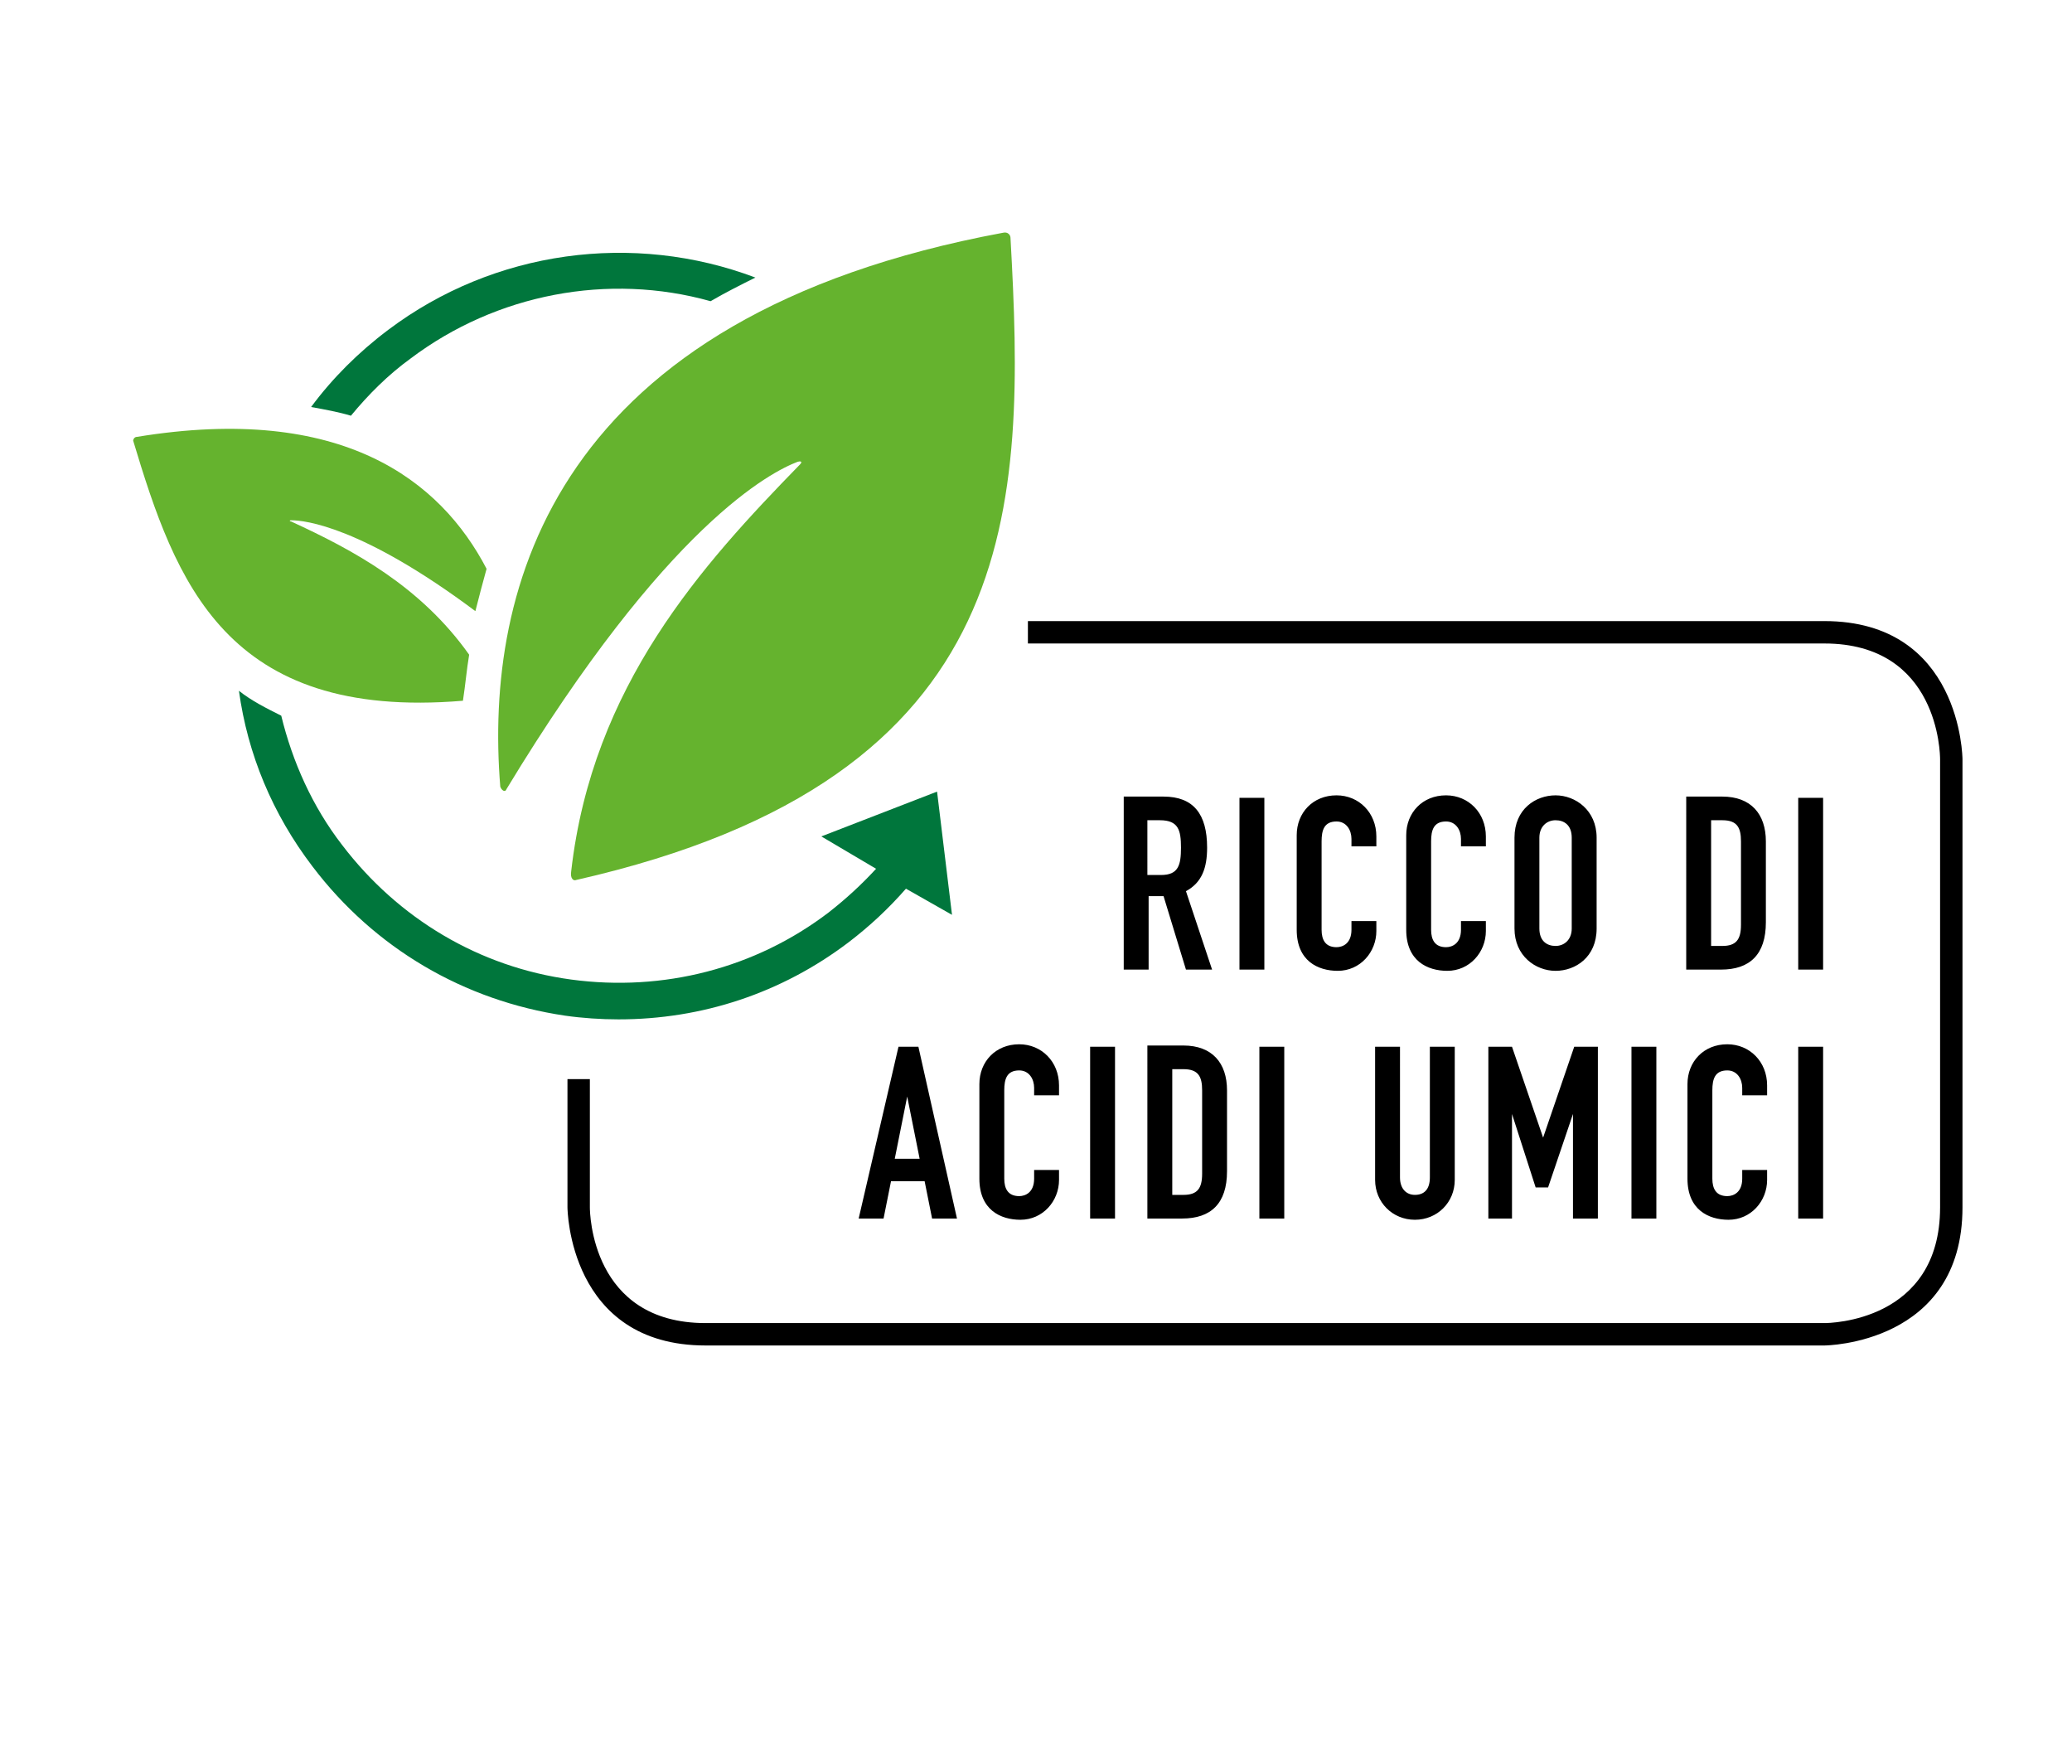
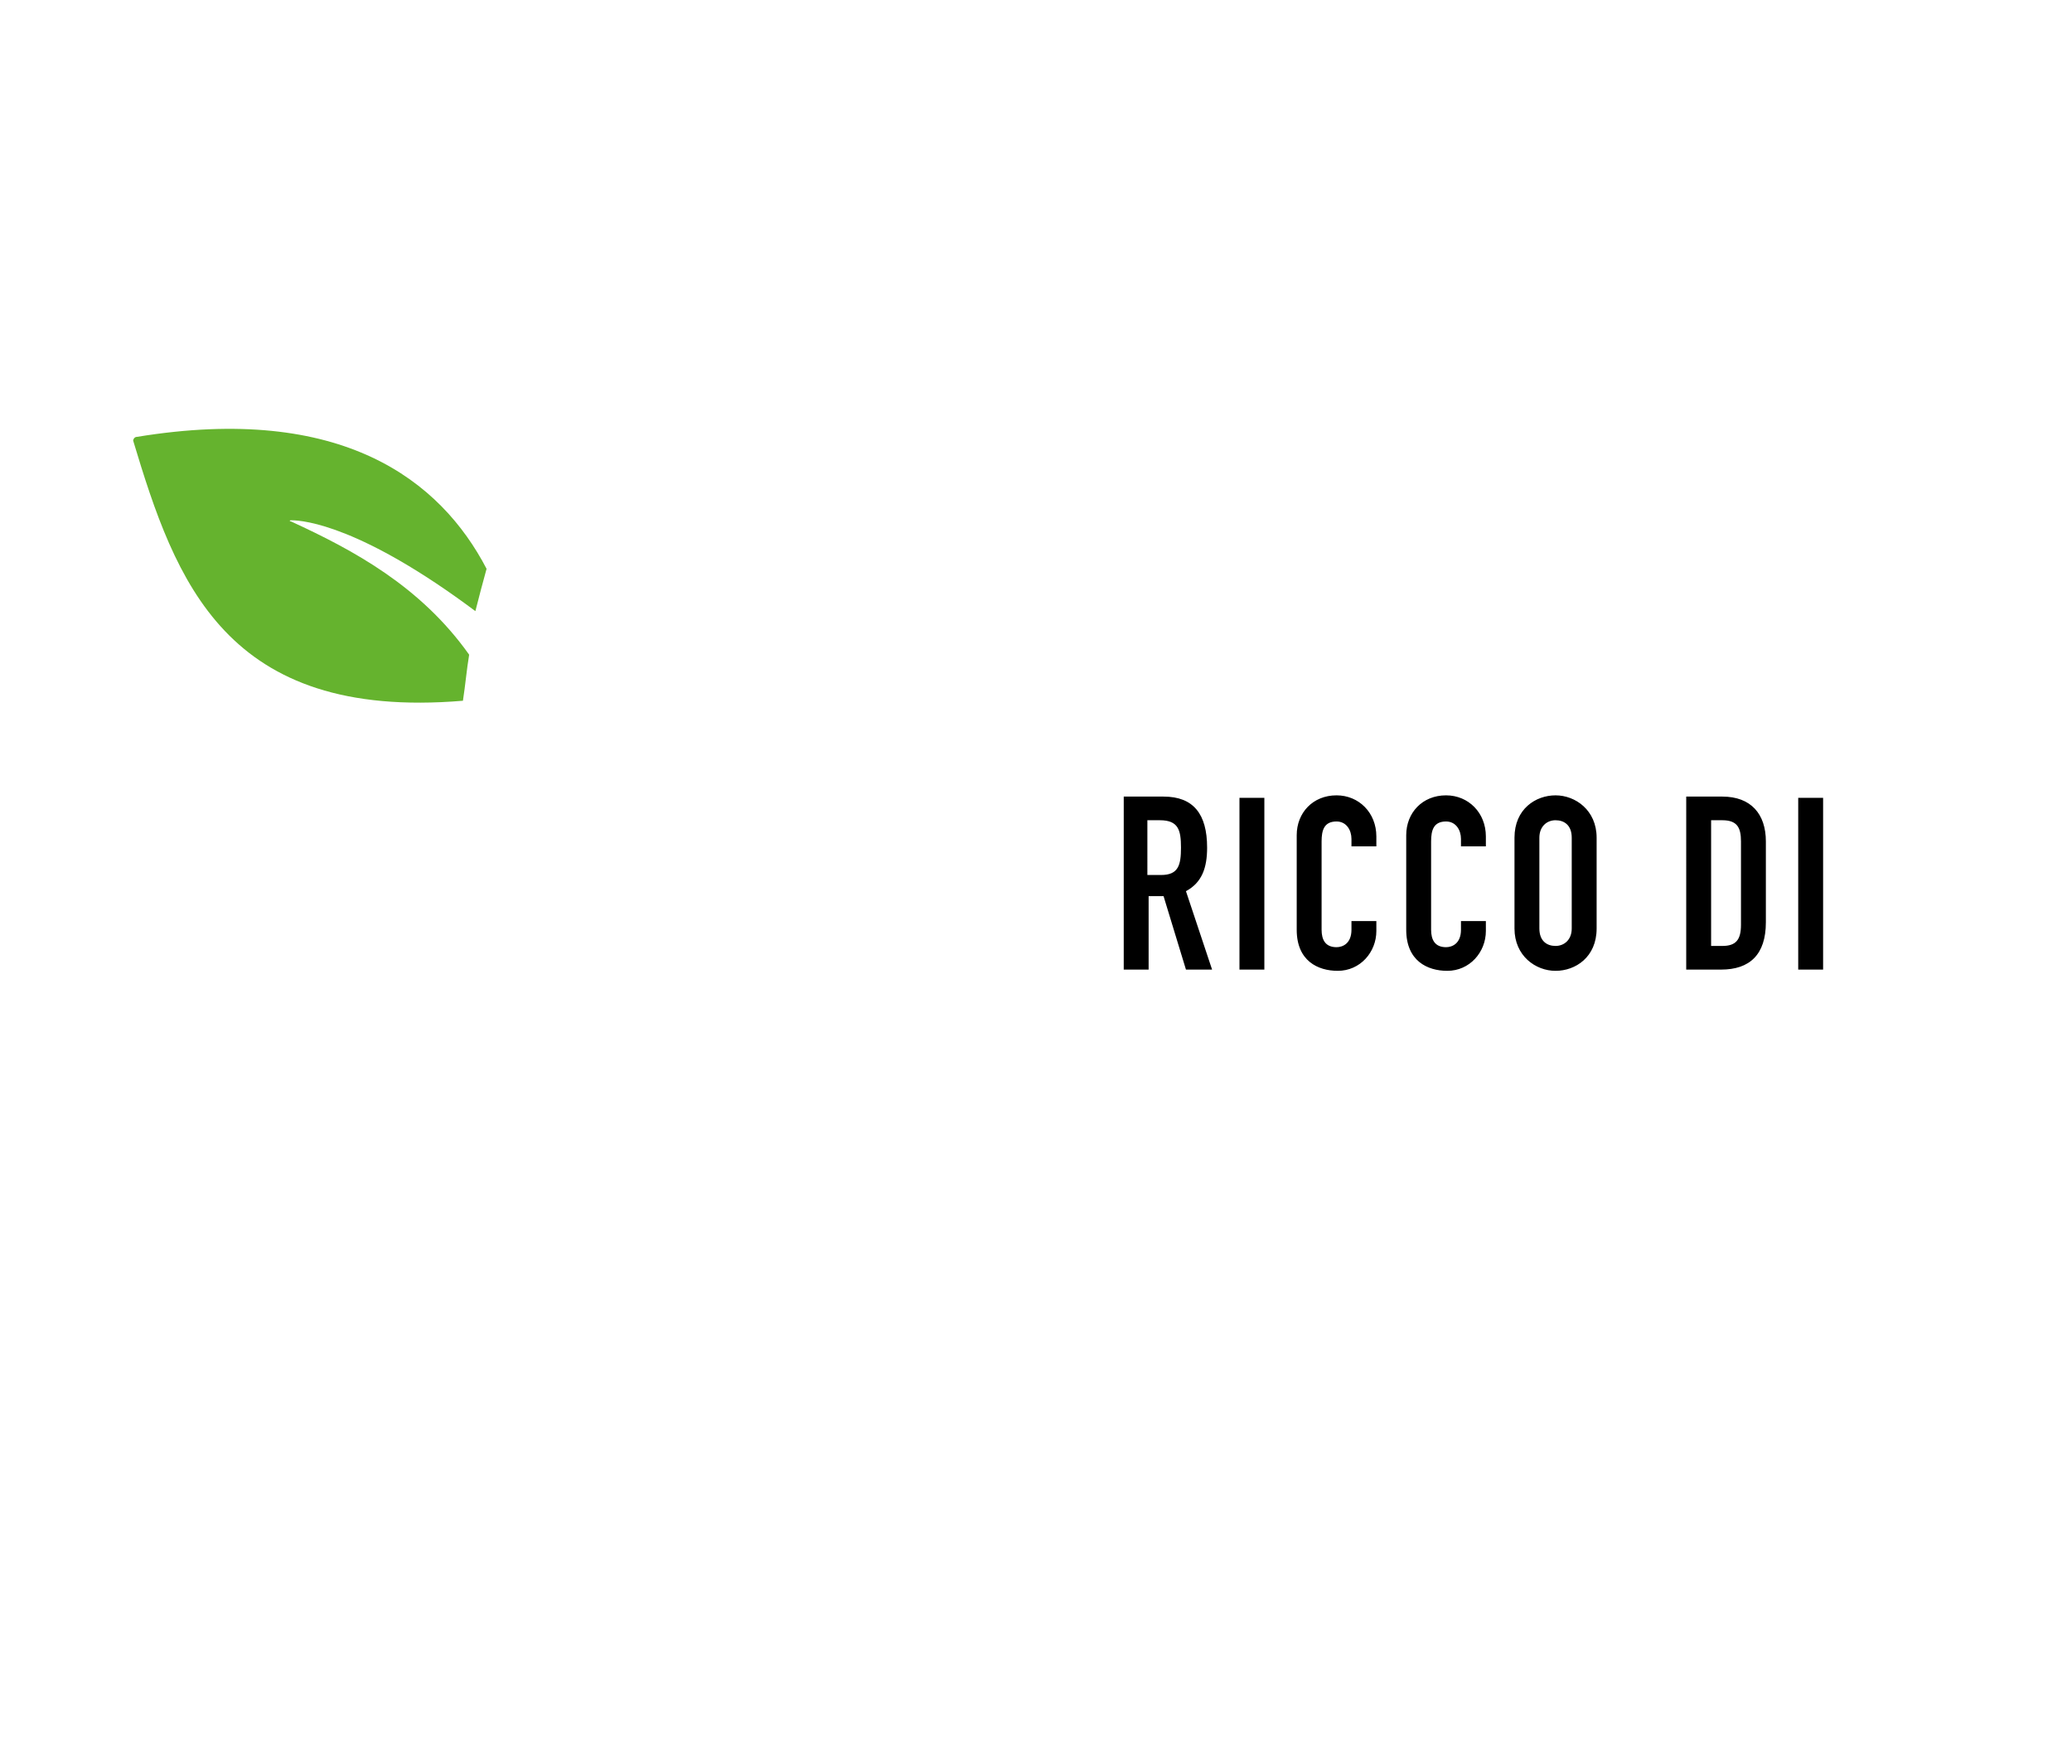
<svg xmlns="http://www.w3.org/2000/svg" version="1.1" id="Ebene_1" x="0px" y="0px" viewBox="0 0 166.5 141.7" style="enable-background:new 0 0 166.5 141.7;" xml:space="preserve">
  <style type="text/css">
	.st0{fill:#164194;}
	.st1{fill:#0080C9;}
	.st2{fill:#009FE3;}
	.st3{fill:#C51A1B;}
	.st4{fill:#EF7D00;}
	.st5{fill:#E30613;}
	.st6{fill:#EE7203;}
	.st7{fill:#65B32E;}
	.st8{fill:#00763C;}
	.st9{fill:#812B29;}
	.st10{clip-path:url(#SVGID_2_);}
	.st11{fill:#009E3D;}
	.st12{fill:#5F2723;}
	.st13{fill:#9C1006;}
	.st14{fill:#6F322B;}
	.st15{fill:#8EA2A4;}
	.st16{fill:#89150D;}
	.st17{fill:#9A5704;}
	.st18{fill:#693618;}
	.st19{fill:#F59D0F;}
	.st20{fill:#E74011;}
	.st21{fill:#E84E0F;}
	.st22{fill:#F9B000;}
	.st23{fill:#5A9E33;}
	.st24{fill:#FFFFFF;}
	.st25{fill:#935B00;}
	.st26{fill:#640C00;}
	.st27{fill:#D8A652;}
	.st28{fill:#010202;}
	.st29{fill:#C93482;}
</style>
  <g>
    <g>
-       <path d="M146.6,108.1H56.7c-11,0-11.1-11-11.1-11.1V86.7h1.8V97c0,0.4,0.1,9.3,9.3,9.3h89.9c0.4,0,9.3-0.1,9.3-9.3V61    c0-0.4-0.1-9.3-9.3-9.3h-64v-1.8h64c11,0,11.1,11,11.1,11.1v36C157.7,108,146.7,108.1,146.6,108.1z" />
-     </g>
+       </g>
    <g>
      <path class="st7" d="M37.7,52.6c-3.9-5.5-9.3-8.4-14.3-10.7c-0.1,0-0.2-0.1,0-0.1c1.1,0,5.7,0.5,14.8,7.3c0.3-1.2,0.6-2.3,0.9-3.4    c-3.7-7.1-11.6-13.3-28.1-10.6c-0.2,0-0.3,0.2-0.3,0.3c3.4,11.3,7.4,22.5,26.5,20.9C37.4,55,37.5,53.8,37.7,52.6" />
    </g>
-     <path class="st8" d="M76.5,73.5l-1.2-9.9L66,67.2l4.4,2.6c-1.2,1.3-2.4,2.4-3.8,3.5c-5.9,4.5-13.3,6.4-20.7,5.4   c-7.4-1-13.9-4.9-18.4-10.8c-2.4-3.1-4-6.7-4.9-10.4c-1.2-0.6-2.4-1.2-3.4-2c0.7,5.1,2.7,9.9,5.9,14.1c5,6.6,12.2,10.8,20.3,12   c1.4,0.2,2.9,0.3,4.3,0.3c6.7,0,13.1-2.1,18.5-6.2c1.7-1.3,3.2-2.7,4.6-4.3L76.5,73.5z" />
    <g>
-       <path class="st8" d="M28.2,33.4c1.4-1.7,3-3.3,4.8-4.6c6.9-5.2,15.9-6.9,24.1-4.6c1.2-0.7,2.4-1.3,3.6-1.9    c-9.8-3.7-21-2.2-29.5,4.2c-2.4,1.8-4.5,3.9-6.2,6.2C26.1,32.9,27.2,33.1,28.2,33.4" />
-     </g>
+       </g>
    <g>
-       <path class="st7" d="M40.2,63.2c-1.3-16,4.3-37.8,40.4-44.5c0.4-0.1,0.6,0.2,0.6,0.4c1.2,21.5,1.3,43.4-34.9,51.6    c-0.2,0.1-0.5-0.1-0.4-0.7c1.7-14.9,10.5-24.6,18.4-32.7c0.1-0.1,0.2-0.3-0.2-0.2c-2.1,0.8-10.5,5-23.4,26.3    C40.6,63.7,40.3,63.5,40.2,63.2" />
-     </g>
+       </g>
    <g>
-       <path d="M144.5,97.9h2V84.1h-2V97.9z M142,94h-2v0.7c0,1.1-0.7,1.4-1.2,1.4c-0.9,0-1.2-0.6-1.2-1.4v-7.1c0-0.9,0.2-1.6,1.2-1.6    c0.8,0,1.2,0.7,1.2,1.4V88h2v-0.8c0-1.9-1.4-3.3-3.2-3.3c-1.9,0-3.2,1.4-3.2,3.2v7.6c0,2.5,1.7,3.3,3.3,3.3c1.8,0,3.1-1.5,3.1-3.2    V94z M131.1,97.9h2V84.1h-2V97.9z M119.5,97.9h2v-8.4h0l1.9,5.9h1l2-5.9h0v8.4h2V84.1h-1.9l-2.5,7.3h0l-2.5-7.3h-1.9V97.9z     M116.9,84.1h-2v10.5c0,1-0.5,1.4-1.2,1.4s-1.2-0.5-1.2-1.4V84.1h-2v10.7c0,1.8,1.4,3.2,3.2,3.2c1.8,0,3.2-1.4,3.2-3.2V84.1z     M101.2,97.9h2V84.1h-2V97.9z M94.2,85.9h0.9c1.2,0,1.5,0.6,1.5,1.7v6.7c0,1.2-0.4,1.7-1.5,1.7h-0.9V85.9z M92.2,97.9h2.8    c2.3,0,3.6-1.2,3.6-3.8v-6.5c0-2.2-1.2-3.6-3.5-3.6h-2.9V97.9z M87.6,97.9h2V84.1h-2V97.9z M85.1,94h-2v0.7c0,1.1-0.7,1.4-1.2,1.4    c-0.9,0-1.2-0.6-1.2-1.4v-7.1c0-0.9,0.2-1.6,1.2-1.6c0.8,0,1.2,0.7,1.2,1.4V88h2v-0.8c0-1.9-1.4-3.3-3.2-3.3    c-1.9,0-3.2,1.4-3.2,3.2v7.6c0,2.5,1.7,3.3,3.3,3.3c1.8,0,3.1-1.5,3.1-3.2V94z M69,97.9h2l0.6-3h2.7l0.6,3h2l-3.1-13.8h-1.6    L69,97.9z M73.9,93.1h-2l1-5h0L73.9,93.1z" />
-     </g>
+       </g>
    <g>
      <path d="M144.5,77.9h2V64.1h-2V77.9z M137.5,65.9h0.9c1.2,0,1.5,0.6,1.5,1.7v6.7c0,1.2-0.4,1.7-1.5,1.7h-0.9V65.9z M135.5,77.9    h2.8c2.3,0,3.6-1.2,3.6-3.8v-6.5c0-2.2-1.2-3.6-3.5-3.6h-2.9V77.9z M123.7,67.3c0-0.9,0.6-1.4,1.3-1.4c0.7,0,1.3,0.4,1.3,1.4v7.3    c0,0.9-0.6,1.4-1.3,1.4c-0.7,0-1.3-0.4-1.3-1.4V67.3z M121.7,74.6c0,2.2,1.7,3.4,3.3,3.4c1.6,0,3.3-1.1,3.3-3.4v-7.3    c0-2.2-1.7-3.4-3.3-3.4c-1.6,0-3.3,1.1-3.3,3.4V74.6z M119.4,74h-2v0.7c0,1.1-0.7,1.4-1.2,1.4c-0.9,0-1.2-0.6-1.2-1.4v-7.1    c0-0.9,0.2-1.6,1.2-1.6c0.8,0,1.2,0.7,1.2,1.4V68h2v-0.8c0-1.9-1.4-3.3-3.2-3.3c-1.9,0-3.2,1.4-3.2,3.2v7.6c0,2.5,1.7,3.3,3.3,3.3    c1.8,0,3.1-1.5,3.1-3.2V74z M110.6,74h-2v0.7c0,1.1-0.7,1.4-1.2,1.4c-0.9,0-1.2-0.6-1.2-1.4v-7.1c0-0.9,0.2-1.6,1.2-1.6    c0.8,0,1.2,0.7,1.2,1.4V68h2v-0.8c0-1.9-1.4-3.3-3.2-3.3c-1.9,0-3.2,1.4-3.2,3.2v7.6c0,2.5,1.7,3.3,3.3,3.3c1.8,0,3.1-1.5,3.1-3.2    V74z M99.6,77.9h2V64.1h-2V77.9z M90.3,77.9h2V72h1.2l1.8,5.9h2.1l-2.1-6.3c1.3-0.7,1.7-1.9,1.7-3.5c0-2.7-1.1-4.1-3.5-4.1h-3.2    V77.9z M92.2,65.9h1c1.5,0,1.7,0.8,1.7,2.2c0,1.4-0.2,2.2-1.6,2.2h-1.1V65.9z" />
    </g>
  </g>
</svg>